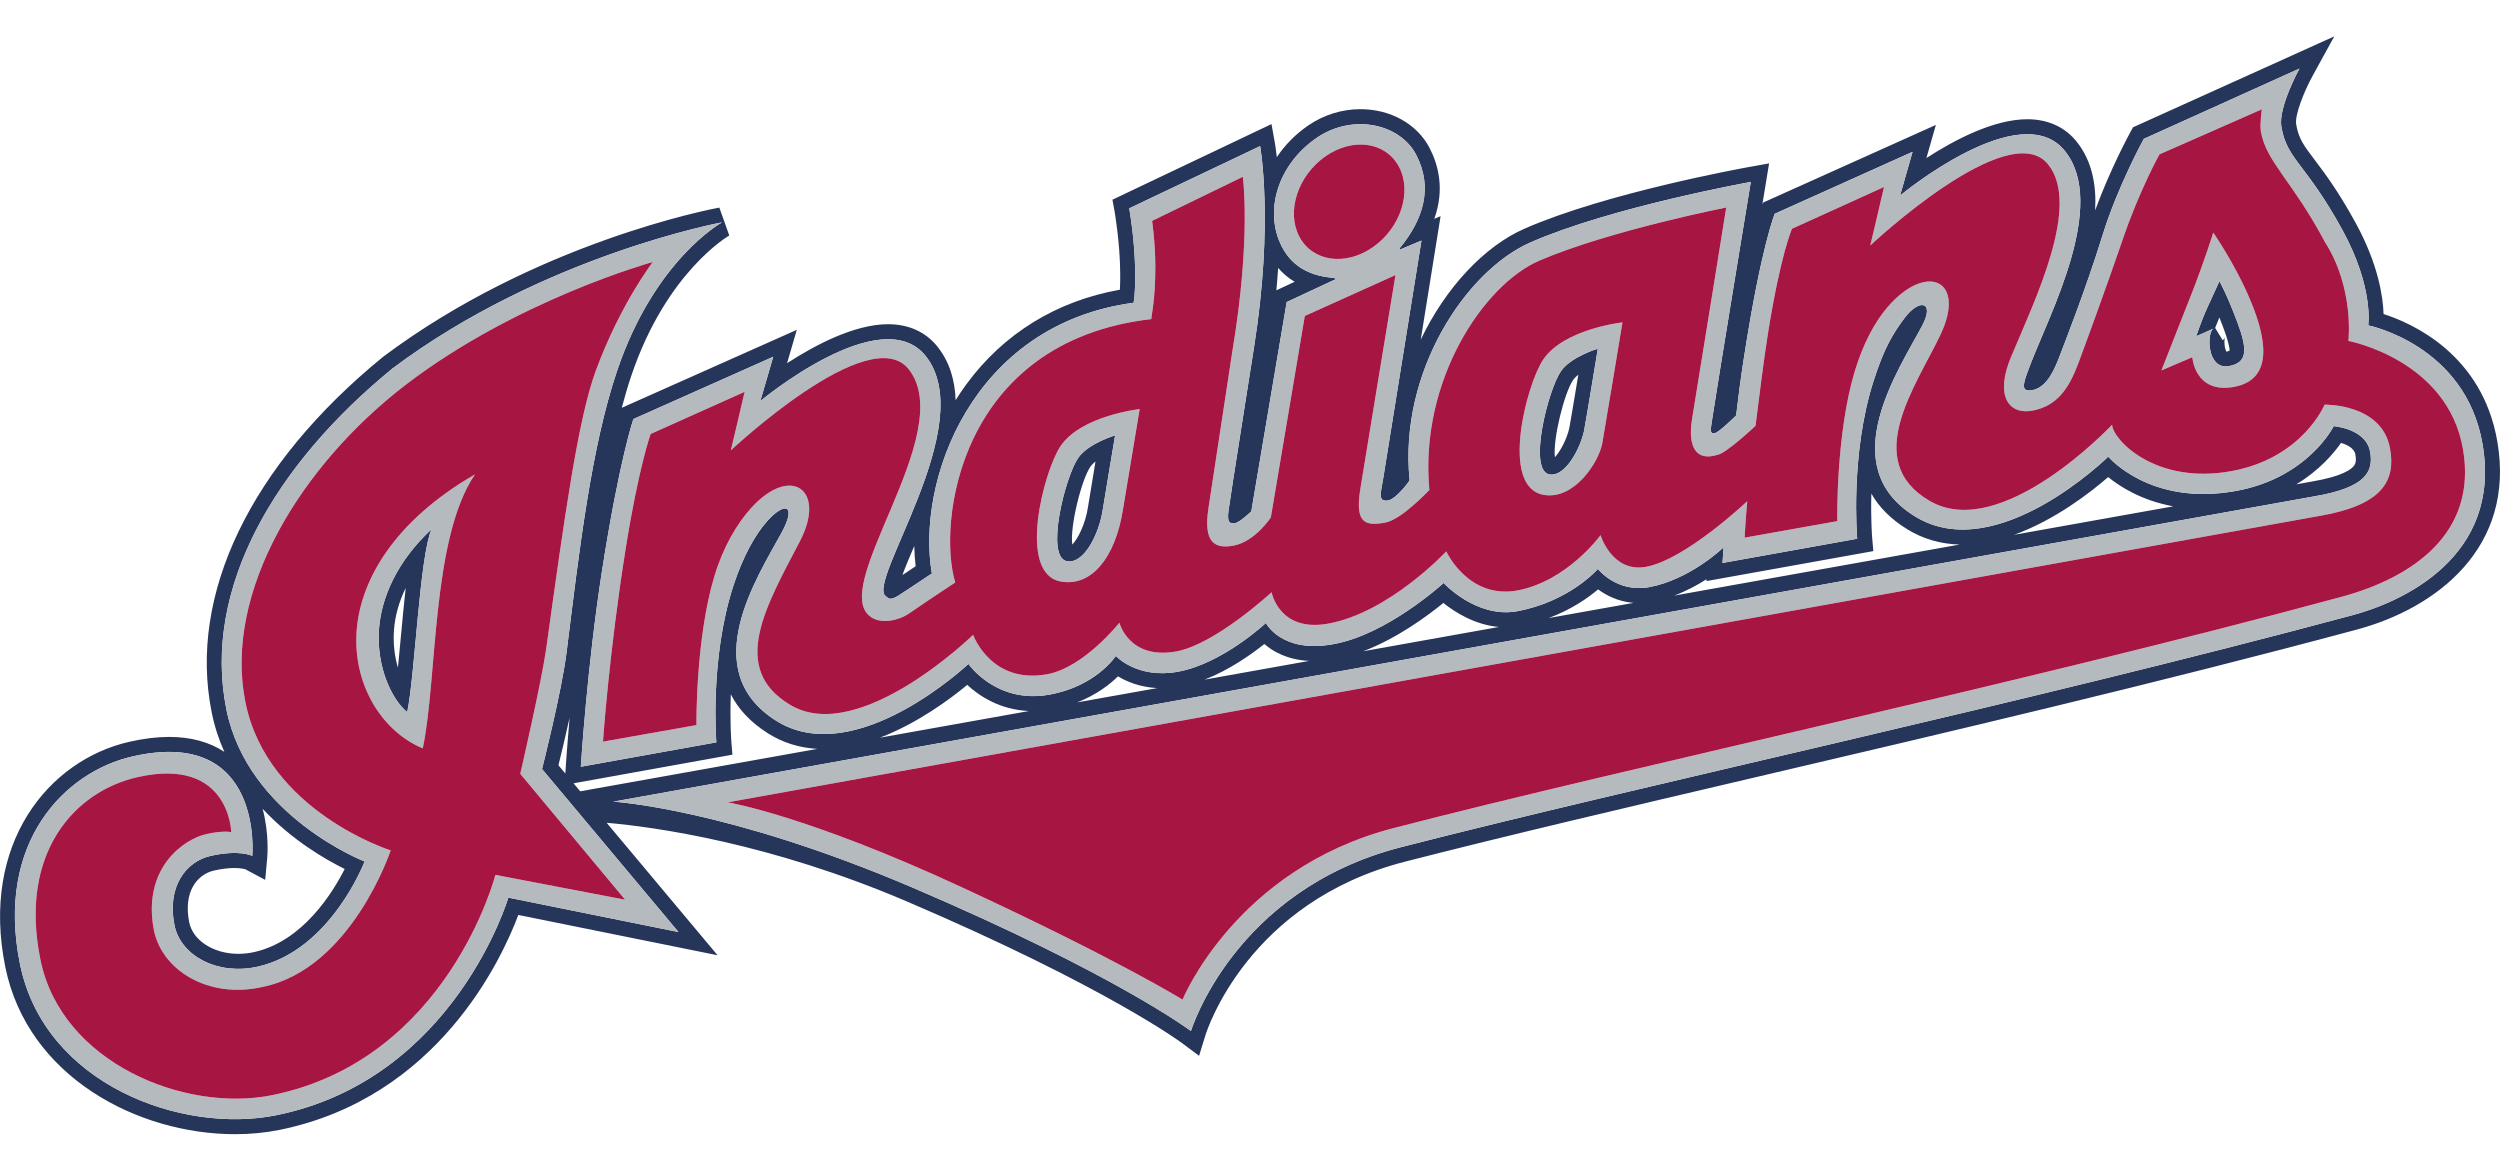
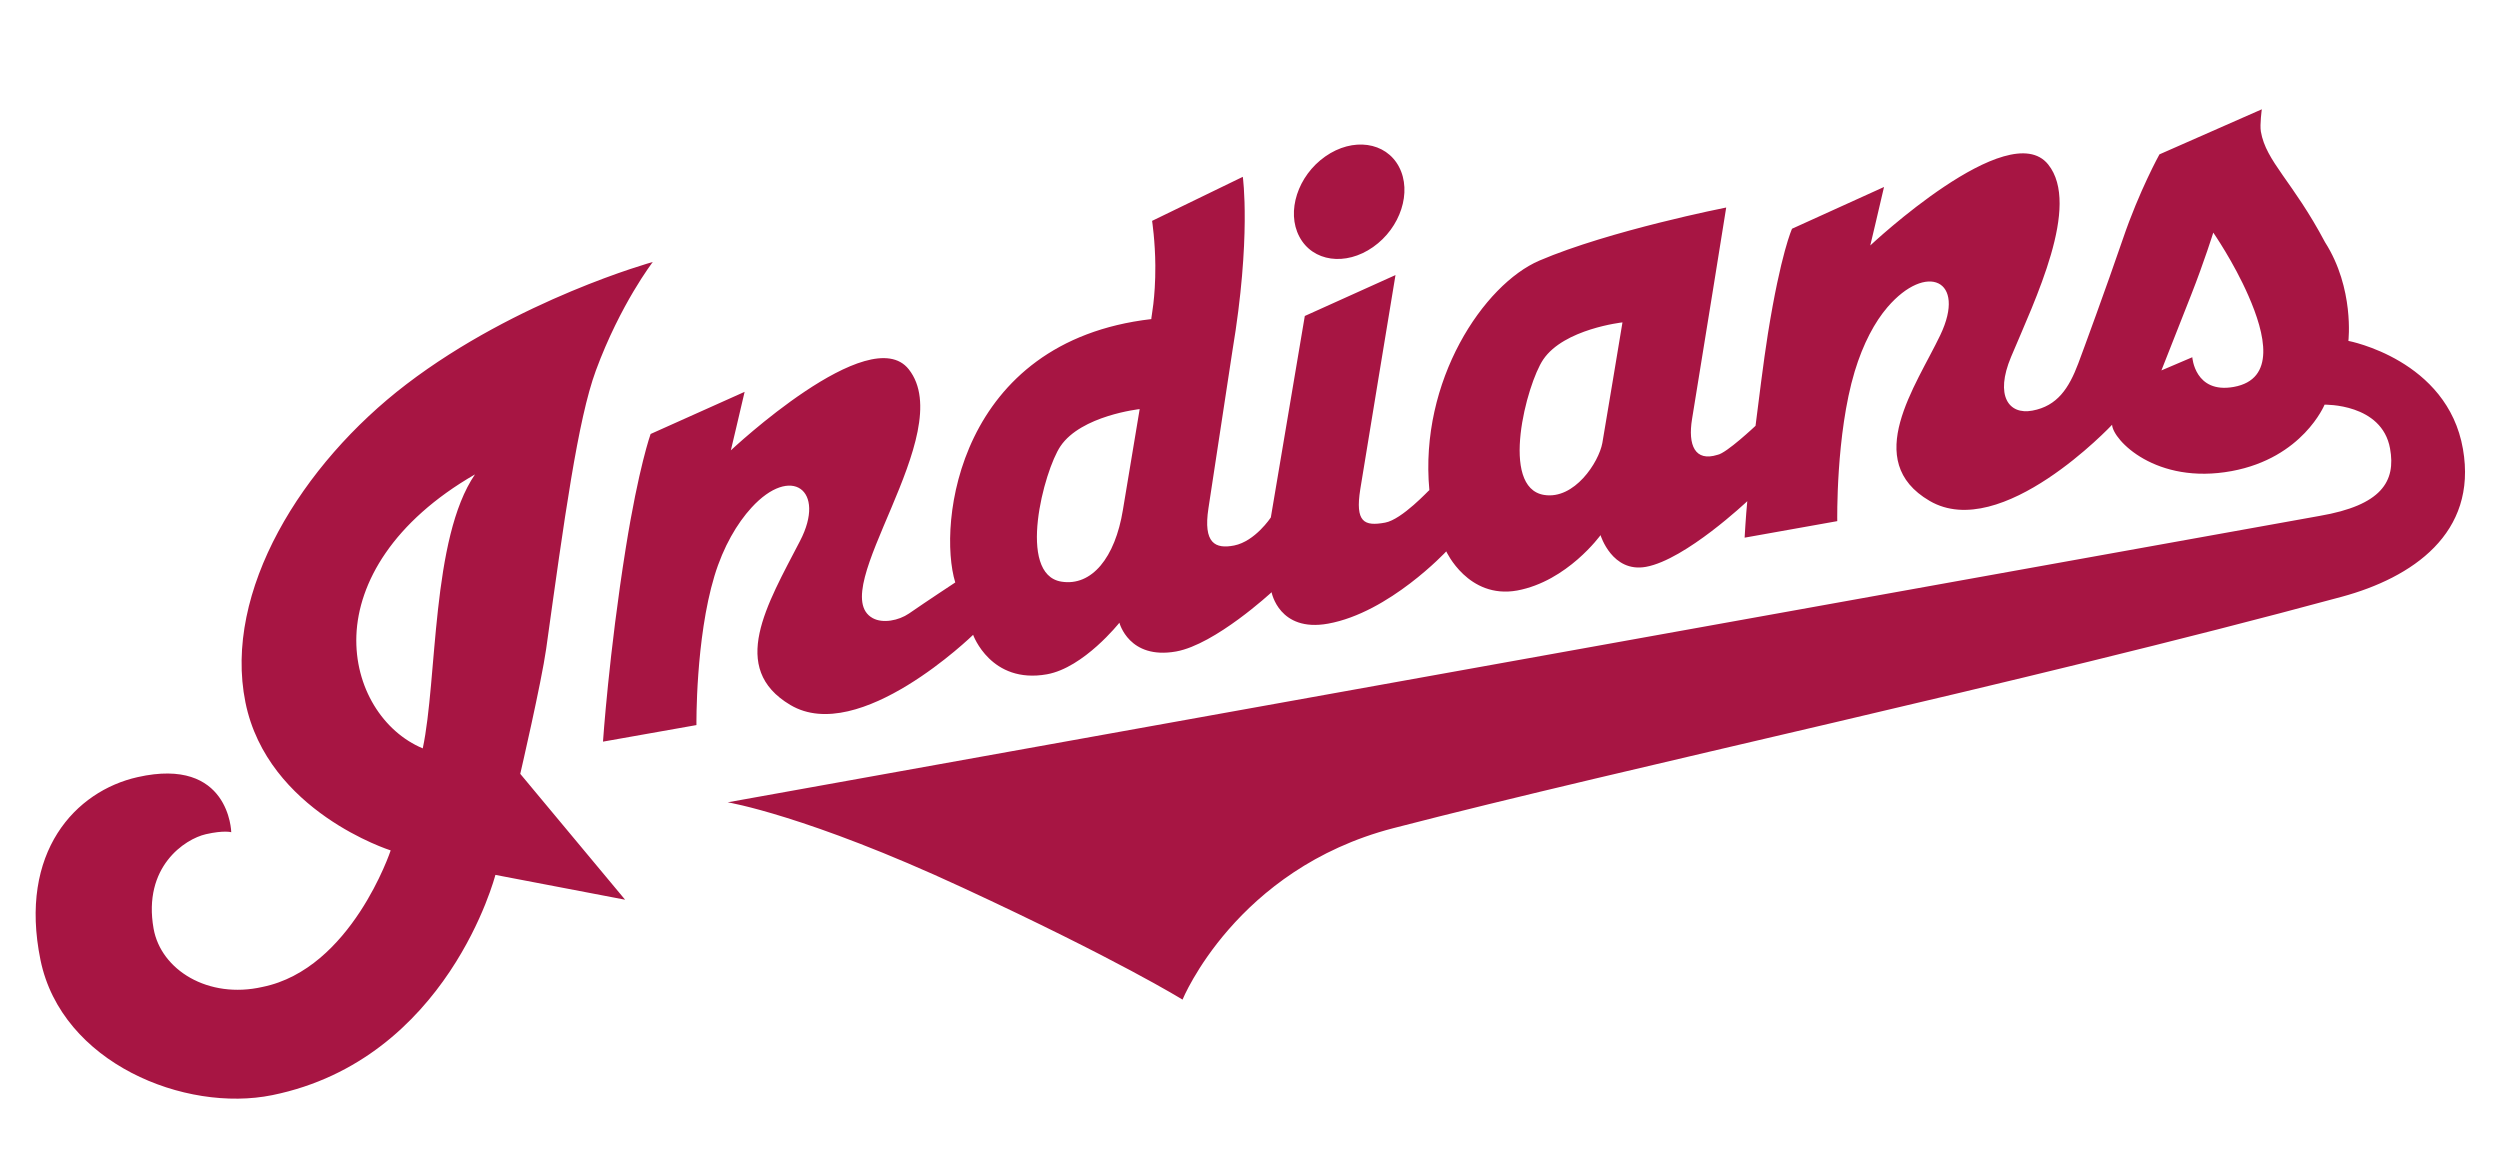
<svg xmlns="http://www.w3.org/2000/svg" version="1.1" id="Layer_1" x="0px" y="0px" width="200px" height="94px" viewBox="0 0 200 94" style="enable-background:new 0 0 200 94;" xml:space="preserve">
-   <path id="color3" style="fill:#26365B;" d="M199.784,35.306c-1.204-6.953-6.789-9.442-9.098-10.184  c-0.045-1.376-0.419-3.962-2.226-7.275c-1.401-2.561-2.489-4.001-3.283-5.051c-0.887-1.172-1.291-1.707-1.484-2.865  c-0.115-0.696,0.595-2.548,1.317-3.866l1.734-3.157l-16.102,7.275l-0.192,0.352c-0.076,0.138-1.623,2.971-2.839,6.293  c0.116-2.05-0.258-3.965-1.469-5.485c-0.938-1.18-2.306-1.804-3.958-1.804c-2.688,0-5.84,1.661-8.071,3.105l0.758-2.652  l-13.818,6.212l-0.067,0.164c0.16-0.979,0.542-3.296,0.542-3.296l-1.675,0.301c-0.462,0.084-11.393,2.068-17.899,4.924  c-3.182,1.394-6.297,4.691-8.294,8.877c0.657-4.097,1.588-9.88,1.588-9.88l-0.505,0.212c0.837-2.328,0.34-4.284-0.377-5.668  c-0.995-1.916-3.114-3.104-5.532-3.104c-1.487,0-2.932,0.452-4.179,1.306c-1.026,0.704-1.87,1.572-2.509,2.531  c-0.074-0.662-0.139-1.035-0.149-1.095l-0.277-1.549l-12.724,6.049l0.164,0.905c0.004,0.024,0.441,2.475,0.456,4.982  c0.003,0.4-0.001,0.883-0.023,1.313c-5.08,0.905-9.318,3.516-12.302,7.591c-0.295,0.403-0.576,0.819-0.842,1.247  c-0.053-1.585-0.474-3.053-1.451-4.281c-0.936-1.175-2.302-1.796-3.949-1.796c-2.688,0-5.844,1.666-8.084,3.119l0.78-2.669  l-14.003,6.237c0.237-0.886,0.486-1.746,0.759-2.554c2.808-8.334,7.795-11.203,7.841-11.228l-0.796-2.235  c-0.596,0.11-14.717,2.798-26.907,11.944c-10.599,8.657-15.596,19.02-13.706,28.43c0.227,1.138,0.577,2.192,1.014,3.168  c-1.205-0.794-2.685-1.195-4.417-1.195c-0.979,0-2.054,0.132-3.192,0.392c-6.448,1.469-11.922,8.13-9.913,18.021  c1.783,8.777,10.598,13.369,18.384,13.369c1.231,0,2.422-0.115,3.54-0.341c12.69-2.571,17.8-13.689,19.116-17.198l15.94,3.224  l-8.874-10.598c3.875,0.341,13.068,1.61,24.056,6.31c15.858,6.784,21.911,11.266,21.97,11.31l1.369,1.023l0.503-1.632  c0.134-0.434,3.423-10.679,15.972-13.9c7.98-2.051,17.833-4.36,28.264-6.805c15.05-3.526,32.104-7.522,47.886-11.763  C194.944,48.646,201.255,43.787,199.784,35.306z M45.266,61.265l-0.039,0.615l-0.552-0.659c0.193-0.776,0.542-2.213,0.891-3.797  C45.365,59.725,45.268,61.23,45.266,61.265z M54.279,74.563L40.668,71.81c0,0-4.298,14.517-18.561,17.407  c-7.511,1.525-18.543-2.42-20.508-12.09c-1.978-9.741,3.571-15.374,9.003-16.611c10.528-2.403,9.582,7.959,9.582,7.959  s-0.99-0.528-3.315-0.008c-1.983,0.439-3.532,2.456-2.91,5.55c0.497,2.468,3.473,4.04,6.682,3.311  c5.834-1.331,8.528-8.409,8.528-8.409s-9.349-3.624-11.06-12.173c-1.949-9.714,3.965-19.648,13.289-27.265  c12.064-9.05,26.364-11.692,26.364-11.692s-5.388,2.95-8.402,11.898c-2.06,6.1-3.011,14.28-4.025,22.426  c-0.398,3.227-1.973,9.41-1.973,9.41l3.16,3.774l0.345,0.412L54.279,74.563z M21.012,64.705c2.345,2.516,5.053,4.068,6.563,4.813  c-0.949,1.88-3.335,5.757-7.2,6.638c-0.437,0.101-0.878,0.149-1.312,0.149c-1.98,0-3.631-1.062-3.926-2.523  c-0.492-2.446,0.646-3.842,1.996-4.141c0.594-0.133,1.138-0.201,1.617-0.201c0.57,0,0.861,0.1,0.874,0.1c0,0,0,0-0.001-0.002  l1.593,0.852l0.165-1.805C21.392,68.467,21.54,66.702,21.012,64.705z M46.419,63.304l-0.535-0.64l12.71-2.289l-0.089-1.086  c-0.002-0.032-0.121-1.553-0.038-3.746c0.576,1.142,1.521,2.204,2.958,3.116c1.182,0.752,2.513,1.17,3.964,1.251L46.419,63.304z   M188.235,49.205c-26.702,7.174-56.631,13.552-76.136,18.564c-13.404,3.44-16.823,14.712-16.823,14.712s-5.984-4.509-22.22-11.453  c-14.909-6.376-23.994-6.895-23.994-6.895l136.092-24.426c4.152-0.702,4.73-2.001,4.46-3.551c-0.318-1.871-2.918-2.064-2.918-2.064  s-2.04,4.144-7.849,5.189c-6.859,1.233-10.185-2.75-10.185-2.75s-8.929,8.789-15.446,4.789c-6.588-4.043-1.283-11.779,0.568-15.28  c1.012-1.913-0.227-2.19-1.407-0.613c-0.938,1.254-1.634,2.376-2.486,5.035c-1.9,5.889-1.315,12.638-1.315,12.638L137.8,45.037  c0,0,0.027-0.458,0.088-1.252c0,0-2.658,2.577-5.96,3.187c-2.613,0.466-4.094-1.458-4.094-1.458s-2.284,2.638-6.528,3.397  c-3.233,0.54-5.816-2.273-5.816-2.273s-4.548,4.175-8.898,4.908c-4.079,0.729-5.321-1.707-5.321-1.707s-3.48,3.26-7.042,3.901  c-3.288,0.591-4.962-1.267-4.962-1.267s-1.548,2.42-5.324,3.1c-4.255,0.76-6.468-2.458-6.468-2.458s-9.069,8.555-15.403,4.531  c-6.347-4.032-1.523-11.413,0.448-15.013c1.242-2.266,0.275-2.558-1.188-0.893c-0.879,0.999-1.872,2.7-2.657,5.105  c-1.918,5.882-1.365,12.543-1.365,12.543L46.466,61.34c0,0,0.502-8.001,1.691-15.645c1.376-8.843,2.512-12.169,2.512-12.169  L61.86,28.54l-1.037,3.548c0,0,9.681-8.065,13.233-3.605c4.37,5.49-4.904,18.23-3.167,19.23c0.142,0.083,0.245,0.404,0.969-0.056  c1.08-0.686,2.689-1.793,2.693-1.773c-1.271-7.279,3.121-19.912,16.135-21.664c0.004-0.081,0.142-0.496,0.128-2.366  c-0.015-2.647-0.475-5.187-0.475-5.187l10.472-4.979c0,0,1.097,6.11-0.486,16.064c-0.064,0.433-1.951,12.305-2.049,13.134  c-0.091,0.771,0.013,1.02,0.459,0.983c0.447-0.043,1.374-0.986,1.366-0.945l2.834-16.76l3.869-1.803l-0.026-0.129  c-1.688-0.106-3.303-0.717-4.225-2.49c-1.46-2.835-0.344-6.569,2.781-8.712c2.862-1.963,6.657-1.154,7.964,1.362  c1.373,2.649,0.547,5.203-1.334,7.474l-0.011,0.122l1.763-0.745c0,0-2.946,18.338-3.056,19.001  c-0.199,1.206-0.465,1.938,0.405,1.788c0.615-0.112,1.71-1.539,1.703-1.621c-0.874-8.638,4.505-16.754,9.667-19.015  c6.448-2.832,17.627-4.842,17.627-4.842s-2.713,16.478-3.054,18.757c-0.156,1.05-0.271,1.427,0.174,1.342  c0.346-0.063,1.708-1.416,1.708-1.416c0.201-1.666,0.364-2.978,0.633-4.685c1.374-8.846,2.455-11.45,2.455-11.45l11.026-4.957  l-1,3.502c0,0,9.651-8.018,13.196-3.56c3.422,4.292-1.245,13.066-2.775,17.079c-0.526,1.367-0.817,2.123-0.031,2.071  c1.127-0.076,1.793-1.234,2.303-2.56c0.396-1.039,2.163-5.522,3.496-9.825c1.207-3.919,3.309-7.742,3.309-7.742l12.455-5.627  c0,0-1.707,3.097-1.45,4.641c0.447,2.68,1.936,2.882,4.897,8.296c2.519,4.612,2.053,7.608,2.053,7.608s7.77,1.561,9.142,9.481  C200.179,44.62,192.06,48.177,188.235,49.205z M70.388,59.016c3.03-1.153,5.659-3.122,6.99-4.225  c0.932,0.864,2.584,1.988,4.938,2.091L70.388,59.016z M86.169,56.192c1.541-0.596,2.609-1.433,3.269-2.083  c0.707,0.425,1.757,0.866,3.139,0.938L86.169,56.192z M96.36,54.371c1.993-0.771,3.757-2.029,4.787-2.851  c0.705,0.613,1.853,1.264,3.585,1.353L96.36,54.371z M109.058,52.099c2.716-1.027,5.174-2.854,6.411-3.863  c0.921,0.739,2.508,1.752,4.443,1.922L109.058,52.099z M123.896,49.443c1.822-0.678,3.15-1.615,3.952-2.292  c0.646,0.477,1.603,0.98,2.841,1.079L123.896,49.443z M149.866,44.089l-0.094-1.092c-0.003-0.029-0.119-1.444-0.062-3.509  c0.592,1.051,1.517,2.021,2.878,2.858c1.255,0.769,2.661,1.178,4.186,1.217l-22.835,4.084c0.977-0.367,1.854-0.843,2.584-1.309  l-0.009,0.149L149.866,44.089z M161.126,42.784c3.299-1.186,6.157-3.429,7.527-4.618c0.965,0.784,2.694,1.882,5.209,2.34  L161.126,42.784z M183.701,38.747c1.859-1.124,2.994-2.472,3.58-3.314c0.482,0.144,1.063,0.421,1.149,0.929  c0.092,0.525,0.004,0.739-0.097,0.879c-0.211,0.301-0.935,0.868-3.39,1.284L183.701,38.747z M73.252,45.299  c-0.041,0.028-0.73,0.489-1.06,0.708c0.251-0.683,0.612-1.537,0.948-2.324C73.152,44.23,73.188,44.77,73.252,45.299z   M102.109,23.225c0.059-0.618,0.104-1.215,0.142-1.79c0.381,0.442,0.819,0.812,1.321,1.108L102.109,23.225z M32.577,56.972  c0.612-2.844,0.988-12.441,1.944-14.634c-2.741,2.55-4.004,5.426-4.198,7.948C30.082,53.423,31.409,56.032,32.577,56.972z   M31.521,50.378c0.085-1.119,0.404-2.247,0.933-3.341c-0.129,1.17-0.256,2.504-0.393,3.991c-0.077,0.824-0.152,1.635-0.227,2.386  C31.577,52.536,31.435,51.499,31.521,50.378z M124.885,29.682c-1.039,1.475-2.688,8.018-0.904,8.276  c1.272,0.184,2.445-2.116,2.738-3.459c0.092-0.425,1.108-6.603,1.108-6.603S125.702,28.52,124.885,29.682z M126.265,29.979  c-0.332,2.005-0.672,4.039-0.72,4.262c-0.21,0.962-0.779,1.936-1.154,2.339c-0.17-1.418,0.746-5.171,1.476-6.208  C125.962,30.238,126.101,30.105,126.265,29.979z M177.557,22.494c0,0-0.437,0.935-0.902,1.963c-0.591,1.289-0.956,2.441-0.956,2.441  s1.318-0.567,1.389-0.621c-0.561,0.268-0.565,3.321,1.212,3.013c1.546-0.267,1.491-1.363,0.688-3.513  C178.136,23.497,177.557,22.494,177.557,22.494z M178.141,28.149c-0.172-0.171-0.239-0.895-0.143-1.157  c-0.012,0.035-0.067,0.131-0.18,0.229l-0.607-0.987c0.098-0.252,0.212-0.537,0.34-0.837c0.1,0.246,0.2,0.514,0.309,0.802  c0.537,1.434,0.494,1.82,0.528,1.822C178.389,28.02,178.317,28.067,178.141,28.149z M86.267,36.616  c-1.041,1.475-2.682,7.959-0.908,8.281c1.368,0.246,2.58-2.205,2.867-4.153c0.063-0.433,0.983-5.913,0.983-5.913  S87.082,35.459,86.267,36.616z M87.64,36.921c-0.262,1.567-0.568,3.406-0.603,3.648c-0.206,1.405-0.849,2.583-1.253,2.995  c-0.207-1.372,0.723-5.201,1.466-6.255C87.343,37.176,87.478,37.045,87.64,36.921z" />
-   <path id="color2" style="fill:#B5BABE;" d="M198.6,35.512c-1.372-7.92-9.142-9.481-9.142-9.481s0.466-2.996-2.053-7.608  c-2.961-5.414-4.45-5.616-4.897-8.296c-0.257-1.544,1.45-4.641,1.45-4.641l-12.455,5.627c0,0-2.101,3.824-3.309,7.742  c-1.333,4.303-3.1,8.786-3.496,9.825c-0.51,1.325-1.176,2.484-2.303,2.56c-0.786,0.052-0.495-0.704,0.031-2.071  c1.53-4.012,6.197-12.787,2.775-17.079c-3.545-4.458-13.196,3.56-13.196,3.56l1-3.502l-11.026,4.957c0,0-1.081,2.604-2.455,11.45  c-0.269,1.707-0.432,3.019-0.633,4.685c0,0-1.362,1.354-1.708,1.416c-0.445,0.085-0.33-0.292-0.174-1.342  c0.341-2.279,3.054-18.757,3.054-18.757s-11.179,2.01-17.627,4.842c-5.162,2.261-10.541,10.378-9.667,19.015  c0.007,0.082-1.088,1.509-1.703,1.621c-0.87,0.149-0.604-0.583-0.405-1.788c0.109-0.663,3.056-19.001,3.056-19.001l-1.763,0.745  l0.011-0.122c1.881-2.271,2.707-4.825,1.334-7.474c-1.307-2.516-5.102-3.325-7.964-1.362c-3.125,2.143-4.241,5.877-2.781,8.712  c0.922,1.773,2.536,2.384,4.225,2.49l0.026,0.129l-3.869,1.803l-2.834,16.76c0.008-0.041-0.919,0.902-1.366,0.945  c-0.446,0.037-0.55-0.212-0.459-0.983c0.098-0.829,1.985-12.701,2.049-13.134c1.583-9.954,0.486-16.064,0.486-16.064L90.34,16.668  c0,0,0.46,2.54,0.475,5.187c0.014,1.87-0.124,2.285-0.128,2.366c-13.014,1.752-17.406,14.385-16.135,21.664  c-0.004-0.021-1.613,1.087-2.693,1.773c-0.724,0.46-0.828,0.139-0.969,0.056c-1.737-1,7.537-13.74,3.167-19.23  c-3.553-4.459-13.233,3.605-13.233,3.605l1.037-3.548l-11.192,4.985c0,0-1.136,3.327-2.512,12.169  c-1.189,7.644-1.691,15.645-1.691,15.645l10.842-1.952c0,0-0.553-6.661,1.365-12.543c0.785-2.405,1.778-4.106,2.657-5.105  c1.463-1.665,2.43-1.373,1.188,0.893c-1.971,3.601-6.794,10.981-0.448,15.013c6.335,4.023,15.403-4.531,15.403-4.531  s2.213,3.218,6.468,2.458c3.776-0.68,5.324-3.1,5.324-3.1s1.675,1.857,4.962,1.267c3.562-0.642,7.042-3.901,7.042-3.901  s1.242,2.436,5.321,1.707c4.351-0.732,8.898-4.908,8.898-4.908s2.584,2.813,5.816,2.273c4.244-0.76,6.528-3.397,6.528-3.397  s1.48,1.925,4.094,1.458c3.302-0.61,5.96-3.187,5.96-3.187c-0.061,0.794-0.088,1.252-0.088,1.252l10.776-1.937  c0,0-0.585-6.748,1.315-12.638c0.853-2.659,1.549-3.781,2.486-5.035c1.181-1.577,2.419-1.301,1.407,0.613  c-1.852,3.502-7.156,11.237-0.568,15.28c6.518,3.999,15.446-4.789,15.446-4.789s3.325,3.982,10.185,2.75  c5.809-1.045,7.849-5.189,7.849-5.189s2.6,0.193,2.918,2.064c0.271,1.55-0.308,2.849-4.46,3.551L49.062,64.133  c0,0,9.085,0.519,23.994,6.895c16.235,6.944,22.22,11.453,22.22,11.453s3.419-11.272,16.823-14.712  c19.505-5.013,49.434-11.391,76.136-18.564C192.06,48.177,200.179,44.62,198.6,35.512z M103.95,18.935  c-1.062-2.001-0.129-4.875,2.073-6.418c2.201-1.544,4.843-1.173,5.897,0.83c1.057,2.001,0.128,4.875-2.075,6.418  C107.648,21.31,105.005,20.937,103.95,18.935z M187.329,47.745c-25.945,7.028-56.989,13.61-75.884,18.515  C98.854,69.536,94.602,79.97,94.602,79.97S89.459,76.779,77,71.007c-12.476-5.788-18.786-6.822-18.786-6.822l127.354-22.913  c4.957-0.851,6.114-2.76,5.634-5.394c-0.653-3.619-5.238-3.504-5.238-3.504s-1.736,4.257-7.429,5.312  c-6.063,1.119-9.499-2.482-9.57-3.705c0,0-8.854,9.44-14.596,6.09c-5.48-3.196-1.088-9.199,0.851-13.259  c2.128-4.456-1.124-5.842-4.22-2.242c-1.014,1.179-1.949,2.913-2.626,5.147c-1.519,5.045-1.394,11.974-1.394,11.974l-7.412,1.322  c0,0,0.1-1.785,0.213-2.918c0,0-4.938,4.672-8.097,5.251c-2.72,0.498-3.643-2.534-3.643-2.534s-2.656,3.687-6.677,4.431  c-3.916,0.695-5.665-3.132-5.665-3.132s-4.561,4.9-9.458,5.782c-3.921,0.705-4.516-2.514-4.516-2.514s-4.514,4.179-7.636,4.739  c-3.784,0.675-4.538-2.301-4.538-2.301s-2.847,3.599-5.798,4.127c-4.491,0.802-5.905-3.157-5.905-3.157s-9.115,8.888-14.621,5.611  c-4.953-2.94-1.879-8.005,0.772-13.117c2.125-4.086-0.718-6.138-3.888-2.662c-1.132,1.239-2.237,3.086-2.957,5.459  c-1.523,5.047-1.44,11.928-1.44,11.928l-7.476,1.325c0,0,0.475-7.06,1.822-15.487c1.036-6.483,1.988-9.126,1.988-9.126l7.52-3.371  c-0.402,1.742-1.102,4.681-1.102,4.681s11.113-10.44,14.234-6.483c4.04,5.132-6.782,17.762-2.886,19.904  c0.806,0.445,2.08,0.195,2.902-0.367c1.429-0.989,3.703-2.485,3.703-2.485c-1.434-4.683,0.219-19.282,15.684-21.07  c-0.01-0.187,0.336-1.599,0.322-4.273c-0.011-1.945-0.259-3.585-0.259-3.585l7.257-3.523c0,0,0.686,4.849-0.834,13.941  c0,0-1.539,10.141-1.914,12.569c-0.435,2.821,0.552,3.28,2.057,2.983c1.68-0.337,2.933-2.241,2.933-2.241l2.718-16.12l7.255-3.273  c0,0-2.686,16.268-2.817,17.132c-0.42,2.648,0.313,2.979,1.982,2.674c1.367-0.249,3.541-2.641,3.545-2.602  c-0.815-8.762,4.356-16.457,8.807-18.364c5.629-2.41,14.94-4.244,14.94-4.244s-1.819,11.367-2.732,16.919  c-0.343,2.097,0.23,3.438,2.039,2.865c0.703-0.117,3.039-2.32,3.039-2.32c0.24-1.889,0.644-5.196,0.989-7.361  c1.036-6.48,1.932-8.406,1.932-8.406l7.358-3.34c-0.397,1.738-1.1,4.679-1.1,4.679s11.077-10.415,14.232-6.482  c2.632,3.278-1.056,10.832-2.97,15.4c-1.307,3.117-0.181,4.647,1.706,4.294c1.993-0.367,2.922-1.788,3.669-3.765  c0.336-0.889,2.265-6.141,3.573-9.97c1.315-3.864,2.924-6.765,2.924-6.765l8.189-3.606c0,0-0.169,1.226-0.076,1.778  c0.411,2.411,2.548,3.976,5.133,8.855c2.364,3.702,1.869,7.895,1.869,7.895s7.928,1.492,9.165,8.651  C198.208,42.678,192.966,46.22,187.329,47.745z M28.511,50.831c-0.158,4.175,2.152,7.722,5.309,9.039  c1.178-5.523,0.682-16.806,4.179-21.918C31.44,41.735,28.675,46.609,28.511,50.831z M32.577,56.972  c-1.168-0.94-2.495-3.549-2.254-6.686c0.194-2.522,1.457-5.398,4.198-7.948C33.564,44.531,33.188,54.128,32.577,56.972z   M177.062,18.608c0,0-0.724,2.321-1.771,4.986c-1.086,2.777-2.378,6.038-2.378,6.038l2.471-1.054c0,0,0.197,2.934,3.314,2.375  c3.39-0.607,2.523-4.227,1.172-7.303C178.696,20.961,177.062,18.608,177.062,18.608z M178.299,29.29  c-1.777,0.308-1.773-2.745-1.212-3.013c-0.07,0.054-1.389,0.621-1.389,0.621s0.365-1.153,0.956-2.441  c0.466-1.029,0.902-1.963,0.902-1.963s0.579,1.003,1.43,3.283C179.79,27.927,179.845,29.023,178.299,29.29z M46.521,65.297  l-3.16-3.774c0,0,1.575-6.184,1.973-9.41c1.014-8.145,1.965-16.326,4.025-22.426c3.015-8.948,8.402-11.898,8.402-11.898  s-14.3,2.642-26.364,11.692c-9.325,7.616-15.238,17.551-13.289,27.265c1.711,8.549,11.06,12.173,11.06,12.173  s-2.694,7.078-8.528,8.409c-3.209,0.729-6.186-0.843-6.682-3.311c-0.622-3.094,0.927-5.11,2.91-5.55  c2.325-0.521,3.315,0.008,3.315,0.008s0.946-10.362-9.582-7.959c-5.432,1.237-10.981,6.87-9.003,16.611  c1.965,9.67,12.997,13.615,20.508,12.09C36.37,86.327,40.668,71.81,40.668,71.81l13.611,2.753l-7.413-8.854L46.521,65.297z   M50.007,71.976l-10.376-1.985c0,0-3.787,14.757-17.854,17.621c-6.972,1.415-16.852-2.565-18.54-10.817  c-1.768-8.648,2.809-13.509,7.768-14.625c7.374-1.664,7.494,4.407,7.494,4.407s-0.573-0.172-2.031,0.159  c-1.676,0.383-5.059,2.605-4.182,7.557c0.592,3.31,4.374,5.651,8.716,4.661c7.102-1.441,10.252-10.922,10.252-10.922  s-9.855-3.099-11.622-11.851c-1.79-8.866,4.506-19.042,12.877-25.439c8.898-6.796,19.715-9.784,19.715-9.784  s-2.593,3.363-4.556,8.686c-1.437,3.895-2.523,11.841-3.975,22.26c-0.379,2.69-2.073,10.003-2.073,10.003L50.007,71.976z   M123.456,28.765c-1.322,1.956-3.515,10.254,0.071,10.83c2.427,0.392,4.376-2.609,4.661-4.158c0.097-0.513,1.608-9.647,1.608-9.647  S125.117,26.307,123.456,28.765z M127.827,27.896c0,0-1.017,6.178-1.108,6.603c-0.293,1.344-1.467,3.643-2.738,3.459  c-1.783-0.258-0.135-6.801,0.904-8.276C125.702,28.52,127.827,27.896,127.827,27.896z M84.836,35.698  c-1.325,1.959-3.515,10.253,0.072,10.833c2.429,0.392,4.3-1.911,4.922-5.729c0.079-0.502,1.343-8.074,1.343-8.074  S86.496,33.24,84.836,35.698z M89.209,34.831c0,0-0.921,5.479-0.983,5.913c-0.287,1.948-1.499,4.398-2.867,4.153  c-1.774-0.322-0.133-6.806,0.908-8.281C87.082,35.459,89.209,34.831,89.209,34.831z" />
  <path id="color1" style="fill:#A71543;" d="M43.694,51.904c1.451-10.419,2.538-18.365,3.975-22.26  c1.962-5.322,4.556-8.686,4.556-8.686s-10.817,2.988-19.715,9.784c-8.372,6.397-14.667,16.573-12.877,25.439  c1.767,8.752,11.622,11.851,11.622,11.851s-3.15,9.48-10.252,10.922c-4.342,0.99-8.124-1.352-8.716-4.661  c-0.877-4.951,2.506-7.174,4.182-7.557c1.458-0.331,2.031-0.159,2.031-0.159s-0.12-6.071-7.494-4.407  c-4.959,1.116-9.535,5.977-7.768,14.625c1.688,8.252,11.568,12.233,18.54,10.817c14.067-2.864,17.854-17.621,17.854-17.621  l10.376,1.985l-8.387-10.069C41.621,61.907,43.315,54.593,43.694,51.904z M33.82,59.87c-3.157-1.317-5.466-4.864-5.309-9.039  c0.164-4.221,2.929-9.095,9.488-12.879C34.502,43.063,34.998,54.346,33.82,59.87z M187.871,27.272c0,0,0.495-4.193-1.869-7.895  c-2.585-4.879-4.722-6.444-5.133-8.855c-0.093-0.552,0.076-1.778,0.076-1.778l-8.189,3.606c0,0-1.608,2.901-2.924,6.765  c-1.309,3.829-3.237,9.081-3.573,9.97c-0.747,1.977-1.676,3.398-3.669,3.765c-1.887,0.353-3.013-1.177-1.706-4.294  c1.914-4.568,5.602-12.122,2.97-15.4c-3.155-3.933-14.232,6.482-14.232,6.482s0.702-2.94,1.1-4.679l-7.358,3.34  c0,0-0.895,1.926-1.932,8.406c-0.346,2.165-0.749,5.473-0.989,7.361c0,0-2.336,2.203-3.039,2.32  c-1.809,0.573-2.382-0.769-2.039-2.865c0.913-5.552,2.732-16.919,2.732-16.919s-9.311,1.835-14.94,4.244  c-4.45,1.907-9.622,9.603-8.807,18.364c-0.004-0.039-2.178,2.353-3.545,2.602c-1.67,0.305-2.402-0.026-1.982-2.674  c0.132-0.864,2.817-17.132,2.817-17.132l-7.255,3.273l-2.718,16.12c0,0-1.253,1.904-2.933,2.241  c-1.505,0.296-2.492-0.163-2.057-2.983c0.375-2.428,1.914-12.569,1.914-12.569c1.52-9.092,0.834-13.941,0.834-13.941l-7.257,3.523  c0,0,0.248,1.64,0.259,3.585c0.014,2.674-0.332,4.086-0.322,4.273c-15.465,1.788-17.117,16.386-15.684,21.07  c0,0-2.274,1.496-3.703,2.485c-0.823,0.563-2.097,0.813-2.902,0.367c-3.896-2.143,6.926-14.772,2.886-19.904  c-3.121-3.956-14.234,6.483-14.234,6.483s0.7-2.938,1.102-4.681l-7.52,3.371c0,0-0.952,2.643-1.988,9.126  c-1.347,8.427-1.822,15.487-1.822,15.487l7.476-1.325c0,0-0.083-6.881,1.44-11.928c0.719-2.373,1.825-4.22,2.957-5.459  c3.17-3.476,6.013-1.424,3.888,2.662c-2.652,5.112-5.726,10.177-0.772,13.117c5.505,3.276,14.621-5.611,14.621-5.611  s1.414,3.959,5.905,3.157c2.951-0.528,5.798-4.127,5.798-4.127s0.754,2.976,4.538,2.301c3.122-0.561,7.636-4.739,7.636-4.739  s0.595,3.219,4.516,2.514c4.897-0.882,9.458-5.782,9.458-5.782s1.749,3.827,5.665,3.132c4.021-0.744,6.677-4.431,6.677-4.431  s0.923,3.032,3.643,2.534c3.159-0.579,8.097-5.251,8.097-5.251c-0.113,1.133-0.213,2.918-0.213,2.918l7.412-1.322  c0,0-0.125-6.928,1.394-11.974c0.677-2.234,1.612-3.968,2.626-5.147c3.096-3.6,6.348-2.214,4.22,2.242  c-1.938,4.06-6.33,10.063-0.851,13.259c5.741,3.351,14.596-6.09,14.596-6.09c0.071,1.223,3.508,4.824,9.57,3.705  c5.692-1.055,7.429-5.312,7.429-5.312s4.585-0.115,5.238,3.504c0.48,2.634-0.677,4.543-5.634,5.394L58.215,64.185  c0,0,6.31,1.034,18.786,6.822c12.459,5.771,17.602,8.963,17.602,8.963s4.252-10.435,16.843-13.711  c18.895-4.904,49.938-11.486,75.884-18.515c5.637-1.525,10.879-5.066,9.707-11.821C195.799,28.765,187.871,27.272,187.871,27.272z   M89.831,40.802c-0.622,3.818-2.494,6.121-4.922,5.729c-3.587-0.58-1.397-8.873-0.072-10.833c1.659-2.458,6.337-2.97,6.337-2.97  S89.911,40.3,89.831,40.802z M128.188,35.437c-0.285,1.548-2.234,4.549-4.661,4.158c-3.586-0.577-1.394-8.875-0.071-10.83  c1.661-2.458,6.341-2.974,6.341-2.974S128.285,34.924,128.188,35.437z M178.698,30.954c-3.117,0.558-3.314-2.375-3.314-2.375  l-2.471,1.054c0,0,1.292-3.26,2.378-6.038c1.048-2.666,1.771-4.986,1.771-4.986s1.634,2.354,2.808,5.043  C181.222,26.727,182.088,30.346,178.698,30.954z M103.95,18.935c-1.062-2.001-0.129-4.875,2.073-6.418  c2.201-1.544,4.843-1.173,5.897,0.83c1.057,2.001,0.128,4.875-2.075,6.418C107.648,21.31,105.005,20.937,103.95,18.935z" />
</svg>